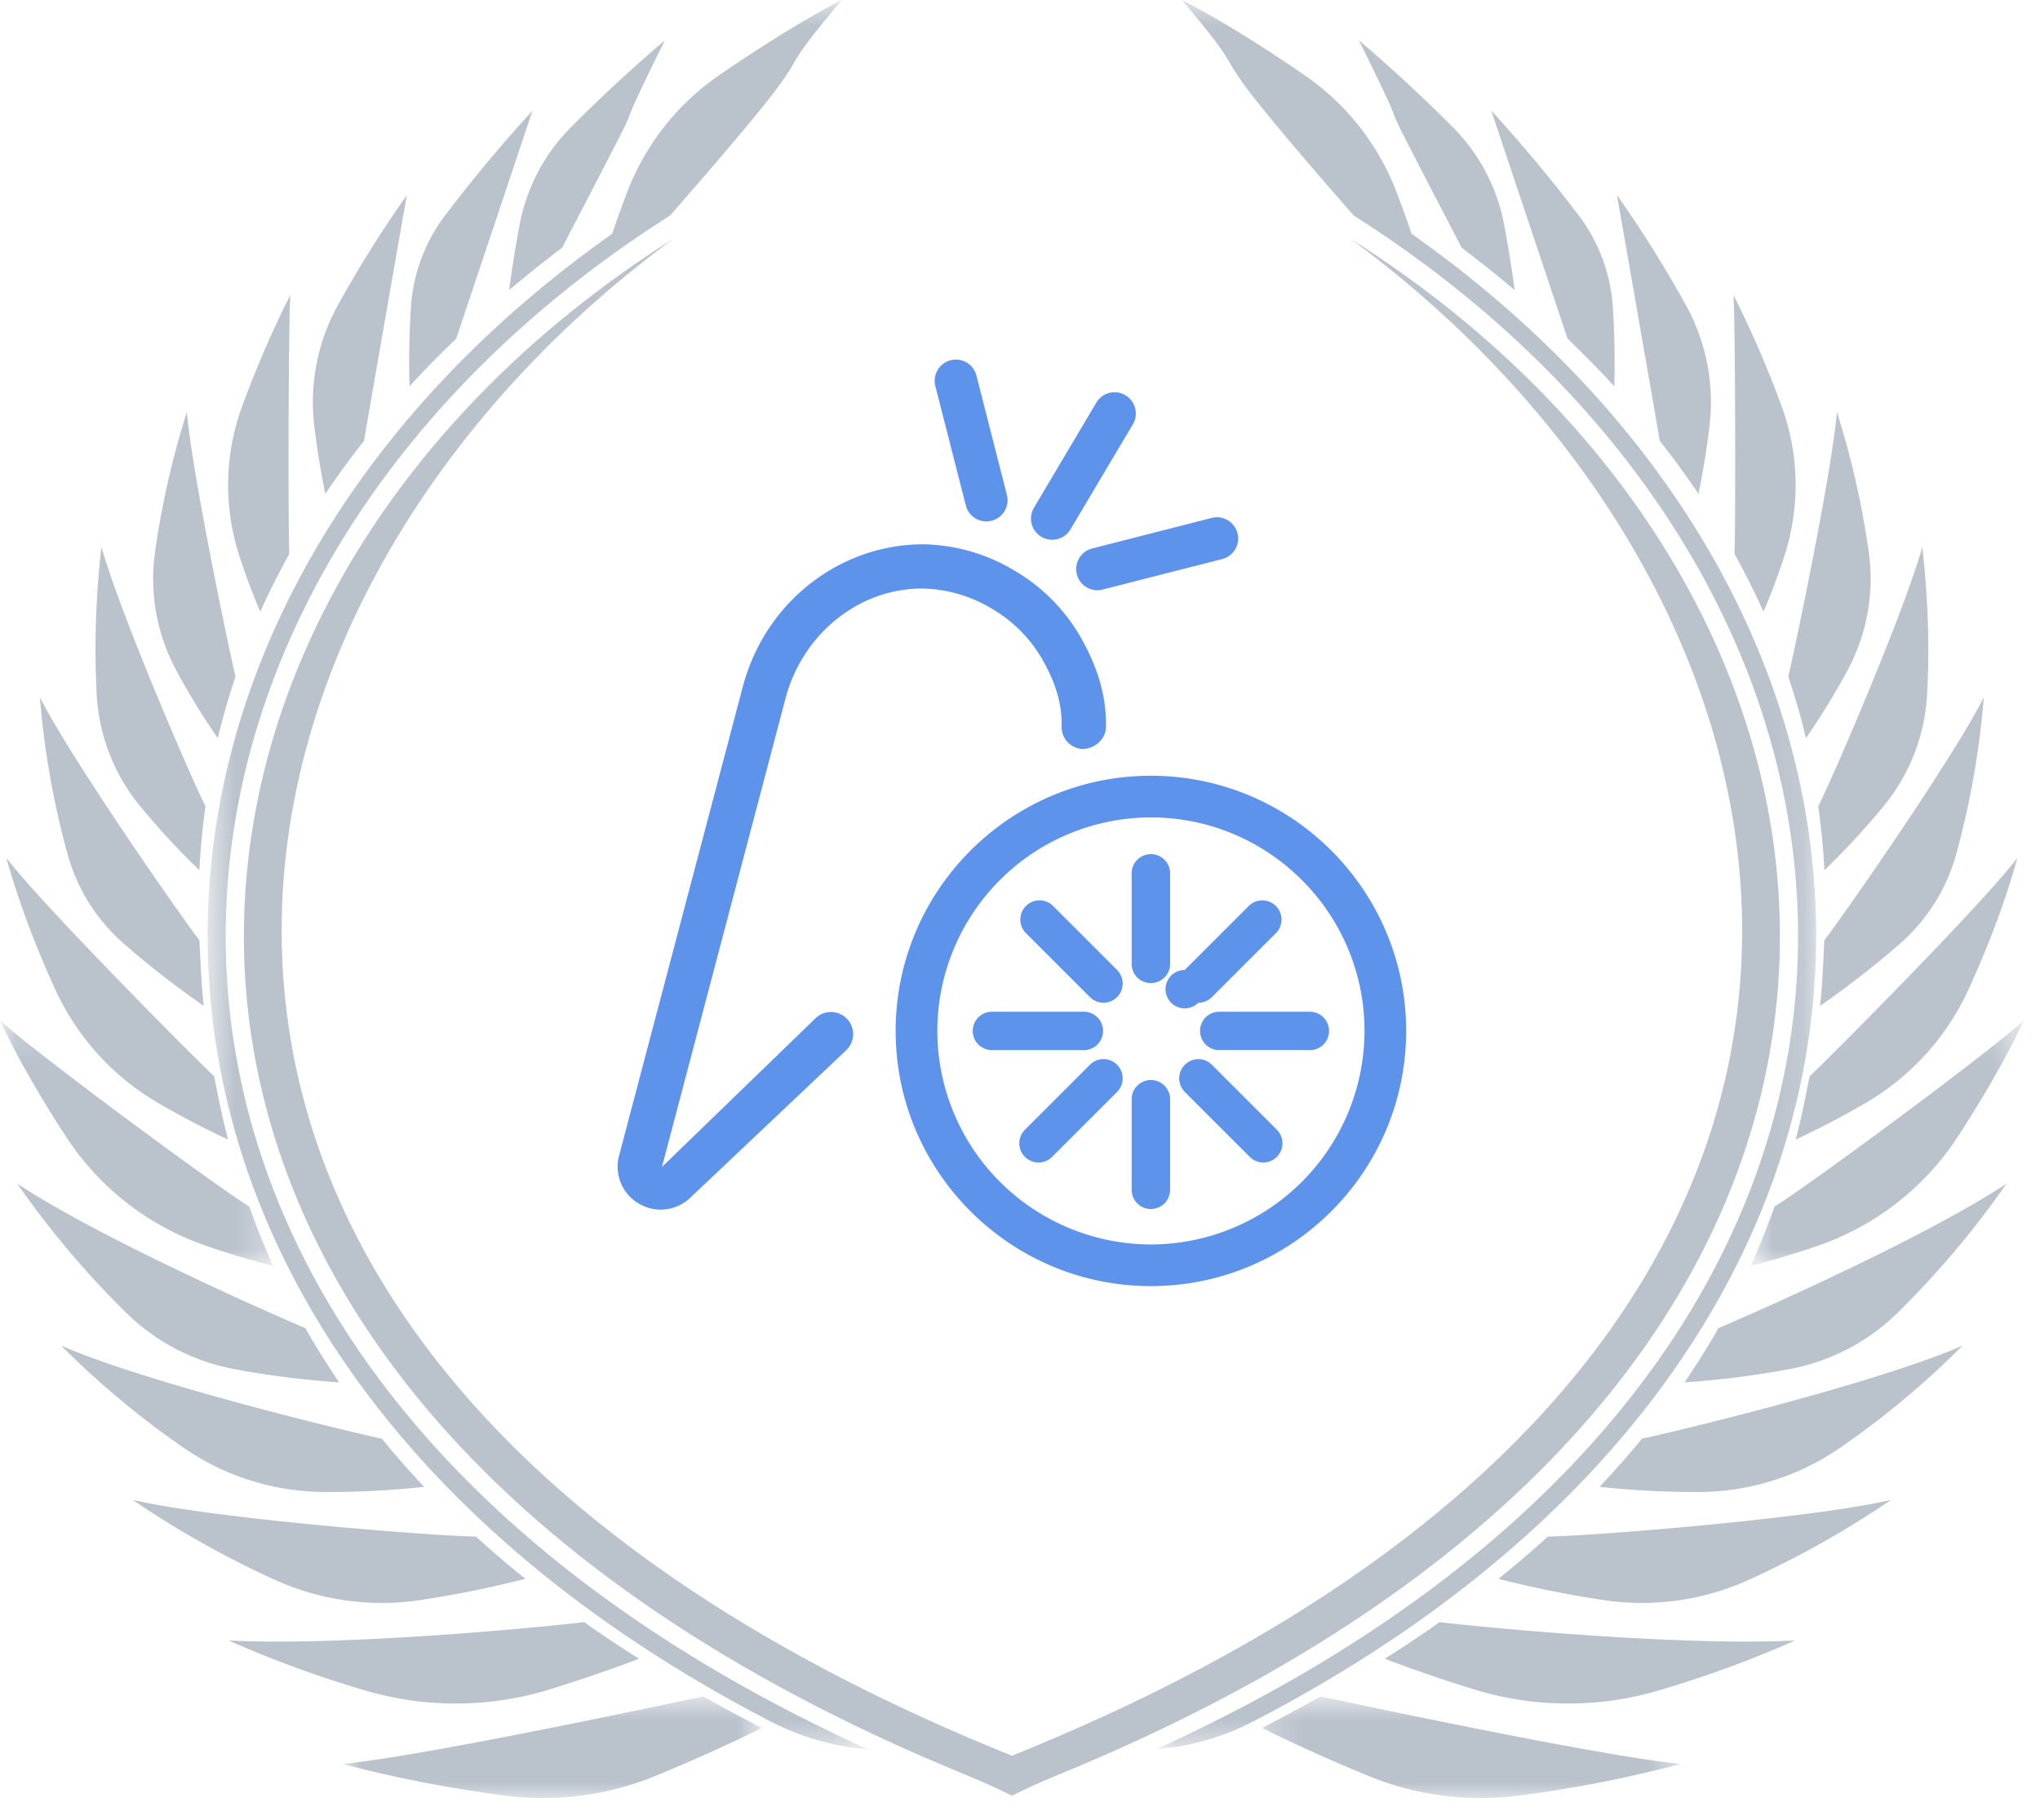
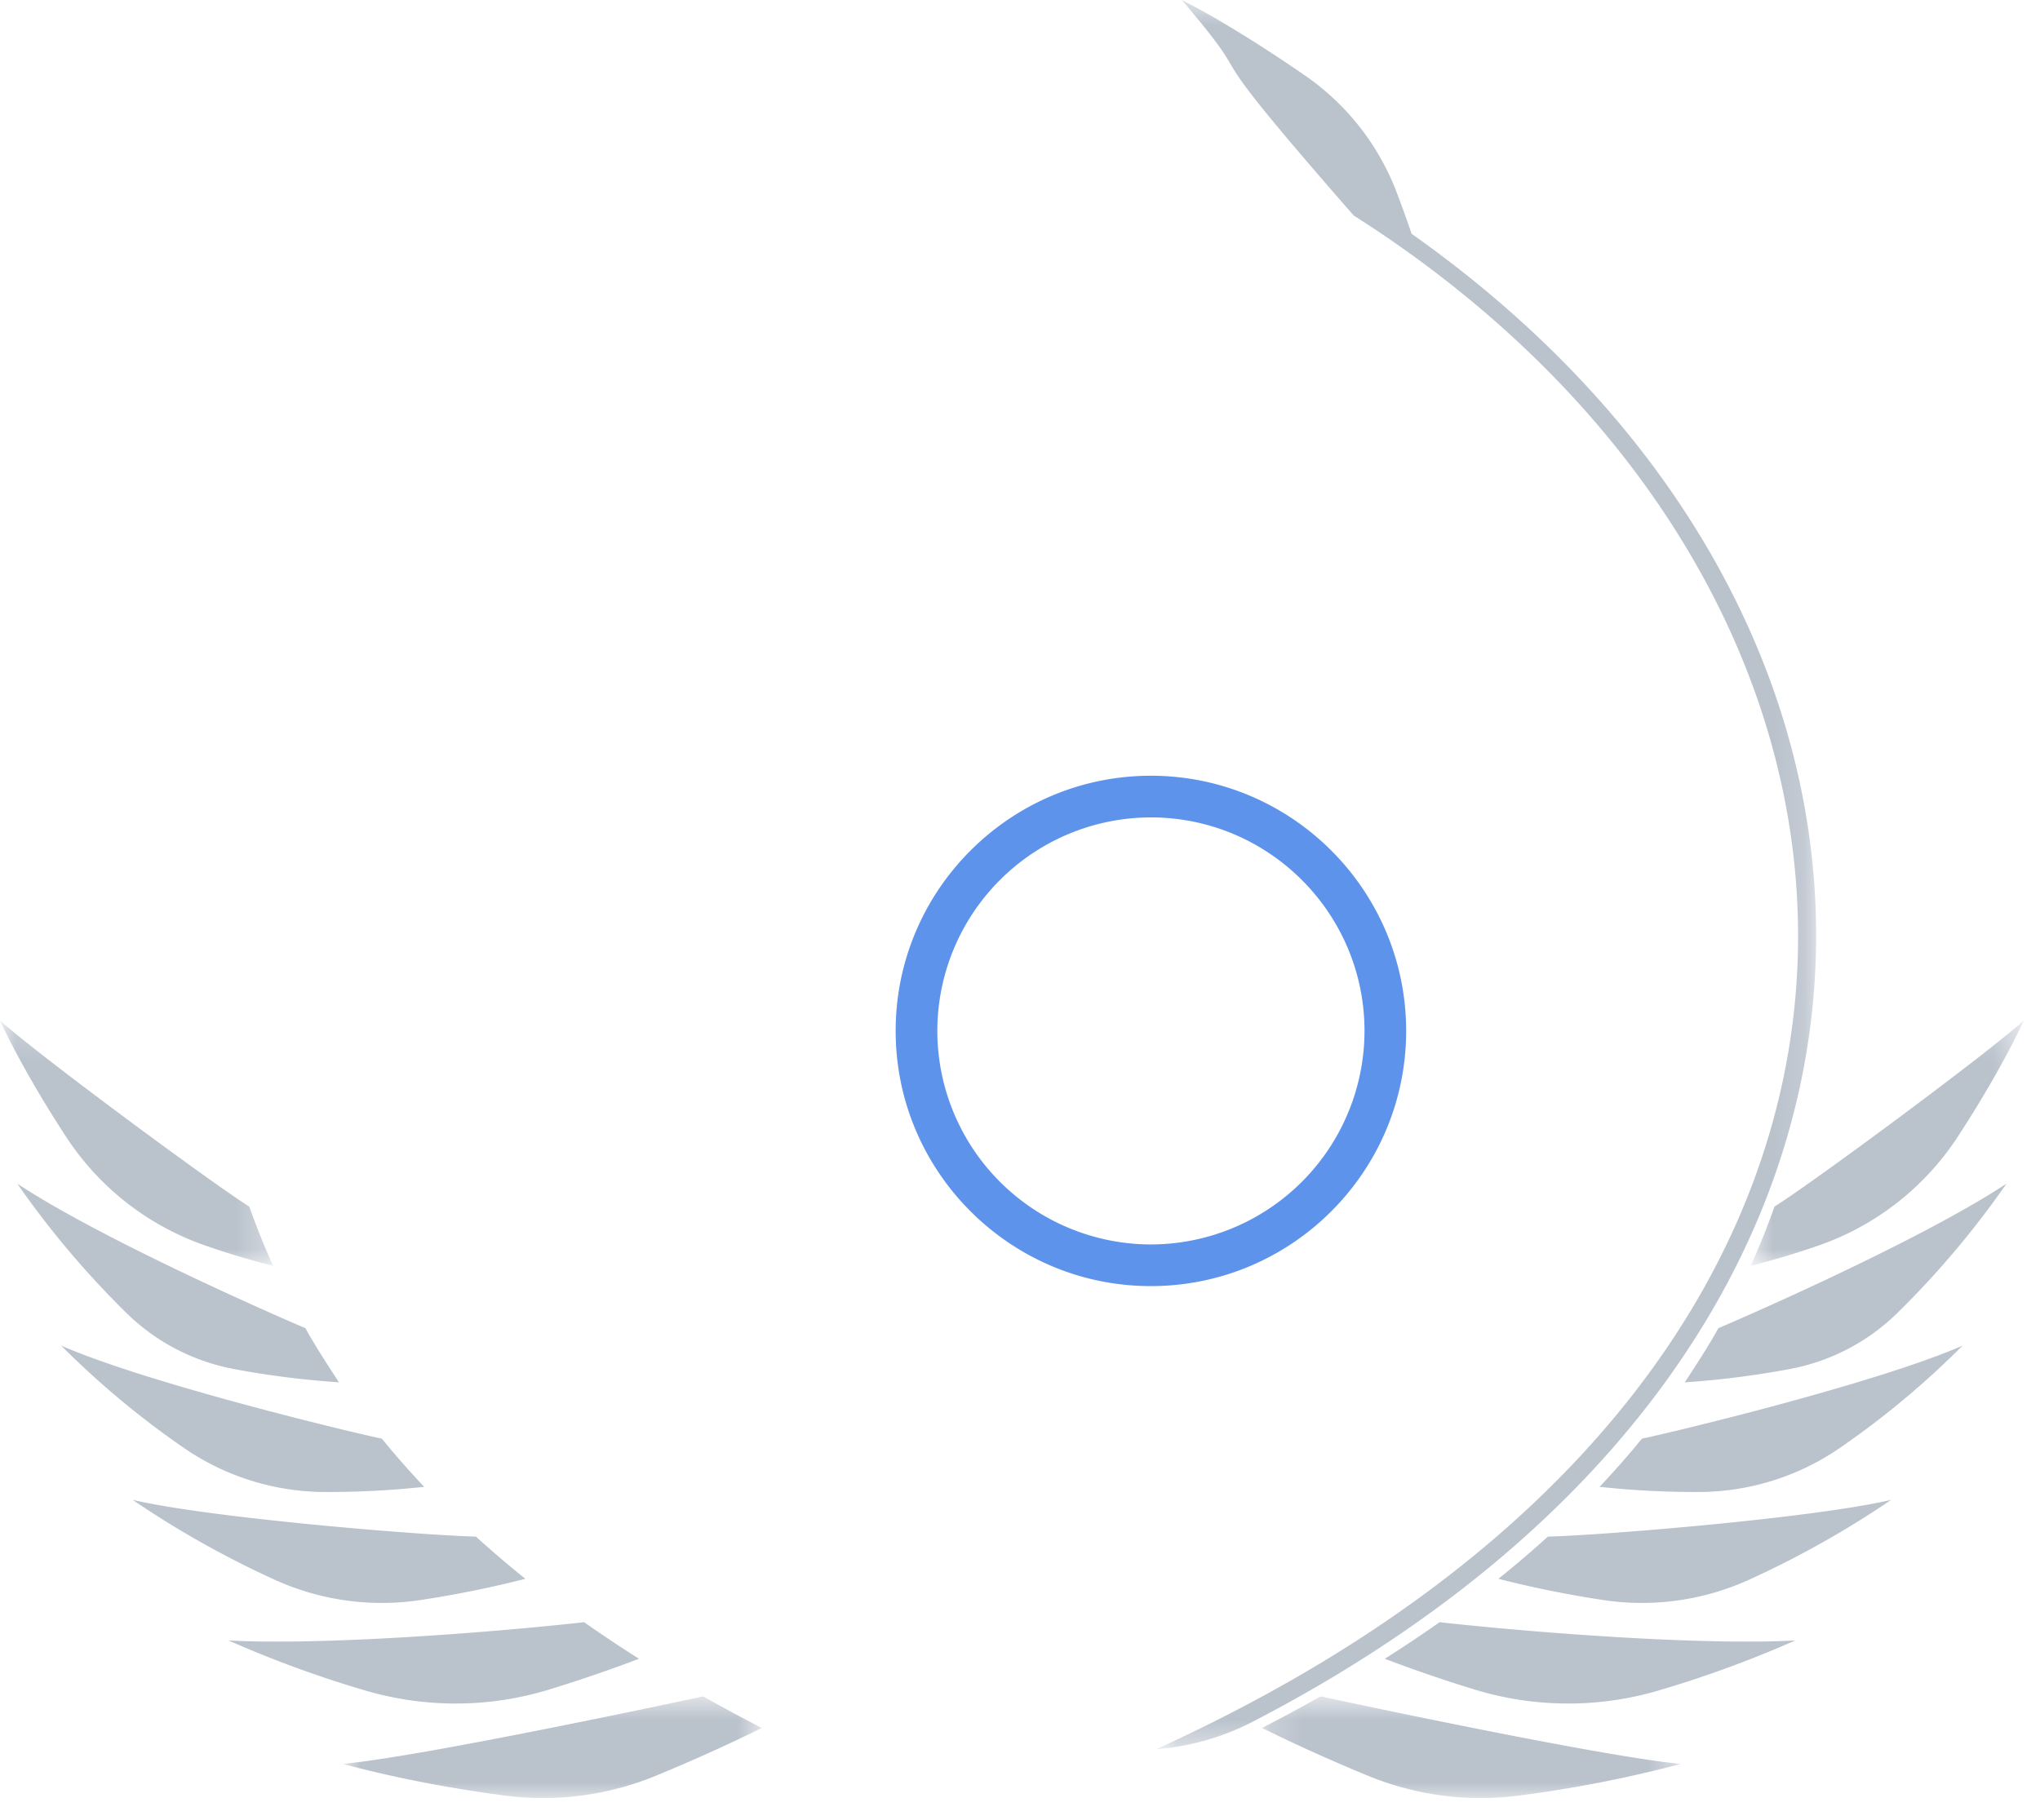
<svg xmlns="http://www.w3.org/2000/svg" xmlns:xlink="http://www.w3.org/1999/xlink" width="65" height="58" viewBox="0 0 65 58">
  <defs>
-     <path id="a" d="M.615.694h21.042v55.757H.615z" />
    <path id="c" d="M.826.694h21.042v55.757H.826z" />
    <path id="e" d="M.928.76h13.347V4H.928z" />
    <path id="g" d="M.21.76h13.345V4H.21z" />
    <path id="i" d="M0 .217h8.703v7.82H0z" />
    <path id="k" d="M.78.217h8.703v7.82H.781z" />
  </defs>
  <g fill="none" fill-rule="evenodd">
    <path d="M36.67 40.99c-4.483 0-8.132-3.648-8.132-8.133 0-4.484 3.649-8.133 8.133-8.133 4.485 0 8.133 3.65 8.133 8.132 0 4.486-3.648 8.134-8.133 8.134m0-14.938a6.812 6.812 0 0 0-6.805 6.804 6.813 6.813 0 0 0 6.805 6.806 6.814 6.814 0 0 0 6.806-6.806c0-3.752-3.054-6.804-6.806-6.804" fill="#5E93EB" />
-     <path d="M38.182 31.958a.612.612 0 1 1-.433-1.044l2.071-2.07a.613.613 0 0 1 .864.865l-2.07 2.07a.6.6 0 0 1-.432.179m3.553 1.51h-2.928a.613.613 0 0 1 0-1.223h2.928a.612.612 0 1 1 0 1.225m-1.483 3.58a.609.609 0 0 1-.432-.18l-2.07-2.07a.613.613 0 0 1 .432-1.044c.162 0 .317.064.432.18l2.07 2.07a.613.613 0 0 1-.432 1.045m-3.58 1.482a.61.61 0 0 1-.614-.612v-2.928a.614.614 0 0 1 1.225 0v2.929a.612.612 0 0 1-.613.61m-3.58-1.482a.611.611 0 0 1-.432-1.044l2.07-2.071a.61.61 0 0 1 .865 0 .613.613 0 0 1 0 .866l-2.07 2.07a.613.613 0 0 1-.433.18m1.444-3.582h-2.928a.612.612 0 0 1 0-1.224h2.928a.612.612 0 1 1 0 1.225m.627-1.512a.606.606 0 0 1-.433-.18l-2.07-2.07a.613.613 0 0 1 .865-.864l2.07 2.07a.612.612 0 0 1-.432 1.044m1.51-.625a.61.61 0 0 1-.613-.612v-2.928a.614.614 0 0 1 1.225 0v2.929a.612.612 0 0 1-.613.61M21.053 38.553c-.239 0-.48-.064-.702-.195a1.36 1.36 0 0 1-.625-1.527l3.94-14.938c.712-2.7 3.07-4.524 5.71-4.546a5.818 5.818 0 0 1 2.945.837 5.812 5.812 0 0 1 2.156 2.203c.478.864.788 1.79.76 2.8-.012.39-.367.67-.726.685a.703.703 0 0 1-.686-.725c.022-.758-.227-1.434-.582-2.077a4.42 4.42 0 0 0-1.643-1.672 4.427 4.427 0 0 0-2.237-.64c-2.009.006-3.793 1.454-4.332 3.494l-3.939 14.94 4.906-4.751a.706.706 0 0 1 .971 1.025l-4.977 4.709a1.368 1.368 0 0 1-.939.378M33.527 17.202a.675.675 0 0 1-.582-1.02l2.008-3.385a.678.678 0 0 1 1.164.69l-2.008 3.383a.675.675 0 0 1-.582.332M31.428 16.618a.674.674 0 0 1-.654-.509l-.974-3.813a.676.676 0 0 1 1.31-.334l.973 3.813a.675.675 0 0 1-.655.843M34.962 18.812a.676.676 0 0 1-.167-1.33l3.813-.975a.676.676 0 0 1 .334 1.311l-3.812.973a.645.645 0 0 1-.168.021" fill="#5E93EB" />
    <g transform="translate(6 -.694)">
      <mask id="b" fill="#fff">
        <use xlink:href="#a" />
      </mask>
      <path d="M14.209 8.315c.35-.238.747-.502 1.142-.753 5.593-6.395 2.666-3.556 5.475-6.868-.907.457-2.325 1.303-3.915 2.4a7.967 7.967 0 0 0-2.926 3.722c-.168.44-.328.884-.48 1.33-17.954 12.679-17.948 35.498 5.061 47.42a8.043 8.043 0 0 0 2.739.844l.352.04C-4.707 44.459-3.829 20.72 14.209 8.316" fill="#BAC2CC" mask="url(#b)" />
    </g>
    <g transform="translate(36 -.694)">
      <mask id="d" fill="#fff">
        <use xlink:href="#c" />
      </mask>
      <path d="M8.274 8.315c-.35-.238-.747-.502-1.142-.753C1.54 1.167 4.466 4.006 1.656.694c.908.457 2.326 1.303 3.916 2.4a7.974 7.974 0 0 1 2.926 3.722c.168.44.328.884.48 1.33 17.954 12.679 17.947 35.498-5.06 47.42a8.043 8.043 0 0 1-2.74.844l-.352.04C27.19 44.459 26.311 20.72 8.274 8.316" fill="#BAC2CC" mask="url(#d)" />
    </g>
    <g transform="translate(10 53.306)">
      <mask id="f" fill="#fff">
        <use xlink:href="#e" />
      </mask>
      <path d="M.928 2.913c1.632.441 3.43.781 5.13 1.005a9.43 9.43 0 0 0 4.837-.628 55.666 55.666 0 0 0 3.38-1.523A54.869 54.869 0 0 1 12.405.76C12.24.796 3.629 2.652.928 2.913" fill="#BAC2CC" mask="url(#f)" />
    </g>
    <g transform="translate(40 53.306)">
      <mask id="h" fill="#fff">
        <use xlink:href="#g" />
      </mask>
      <path d="M13.555 2.913a40.324 40.324 0 0 1-5.13 1.005 9.426 9.426 0 0 1-4.836-.628A55.39 55.39 0 0 1 .21 1.767C.841 1.44 1.371 1.157 2.08.76c.164.037 8.776 1.893 11.476 2.154" fill="#BAC2CC" mask="url(#h)" />
    </g>
    <path d="M11.656 53.884c1.912.556 3.921.548 5.826-.031a46.43 46.43 0 0 0 2.878-.986 40.416 40.416 0 0 1-1.746-1.165c-2.975.33-8.323.744-11.333.582a35.805 35.805 0 0 0 4.375 1.6M52.827 53.884a10.181 10.181 0 0 1-5.826-.031 46.43 46.43 0 0 1-2.878-.986c.548-.345 1.13-.731 1.746-1.165 2.975.33 8.323.744 11.332.582a35.73 35.73 0 0 1-4.374 1.6M13.399 50.995a33.814 33.814 0 0 0 3.34-.676c-.242-.197-.78-.624-1.574-1.345-1.738-.043-8.47-.592-10.938-1.171a30.612 30.612 0 0 0 4.52 2.543 8.243 8.243 0 0 0 4.652.649M51.084 50.995a33.737 33.737 0 0 1-3.34-.676c.242-.197.78-.624 1.575-1.345 1.737-.043 8.469-.592 10.938-1.171a30.572 30.572 0 0 1-4.522 2.543 8.242 8.242 0 0 1-4.651.649M10.35 47.552a28.825 28.825 0 0 0 3.166-.164 27.955 27.955 0 0 1-1.35-1.537c-.64-.122-7.399-1.73-10.217-2.965a27.745 27.745 0 0 0 3.885 3.244 7.962 7.962 0 0 0 4.516 1.422M54.133 47.552a28.813 28.813 0 0 1-3.166-.164c.488-.524.881-.96 1.35-1.537.641-.122 7.4-1.73 10.217-2.965a27.745 27.745 0 0 1-3.885 3.244 7.962 7.962 0 0 1-4.516 1.422M7.426 43.627c1.12.214 2.248.352 3.376.43-.29-.44-.785-1.197-1.07-1.726-.164-.065-6.262-2.681-9.181-4.606a28.823 28.823 0 0 0 3.466 4.11 6.628 6.628 0 0 0 3.409 1.792M57.057 43.627a28.456 28.456 0 0 1-3.376.43c.29-.44.785-1.197 1.07-1.726.164-.065 6.263-2.681 9.181-4.606a28.885 28.885 0 0 1-3.465 4.11 6.631 6.631 0 0 1-3.41 1.792" fill="#BAC2CC" />
    <g transform="translate(0 32.306)">
      <mask id="j" fill="#fff">
        <use xlink:href="#i" />
      </mask>
      <path d="M6.519 7.383c.702.246 1.425.464 2.184.655-.402-.878-.684-1.678-.76-1.887C6.688 5.36 1.126 1.244 0 .217c.432.942 1.194 2.315 2.107 3.71a8.7 8.7 0 0 0 4.412 3.456" fill="#BAC2CC" mask="url(#j)" />
    </g>
    <g transform="translate(55 32.306)">
      <mask id="l" fill="#fff">
        <use xlink:href="#k" />
      </mask>
      <path d="M2.965 7.383c-.704.246-1.426.464-2.184.655.4-.878.684-1.678.759-1.887C2.797 5.36 8.359 1.244 9.484.217c-.433.942-1.195 2.315-2.107 3.71a8.708 8.708 0 0 1-4.412 3.456" fill="#BAC2CC" mask="url(#l)" />
    </g>
-     <path d="M5.045 35.157c.761.443 1.498.825 2.22 1.16-.169-.69-.223-.885-.439-2.012-.319-.283-5.35-5.315-6.623-6.96.384 1.381.925 2.803 1.547 4.166a8.082 8.082 0 0 0 3.295 3.646M59.438 35.157c-.761.443-1.498.825-2.22 1.16.169-.69.223-.885.439-2.012.319-.283 5.351-5.315 6.623-6.96-.384 1.381-.925 2.803-1.547 4.166a8.082 8.082 0 0 1-3.295 3.646M3.979 30.106a29.44 29.44 0 0 0 2.515 1.955c-.059-.426-.121-1.62-.139-2.09-.906-1.204-4.171-5.93-5.081-7.746.129 1.697.448 3.428.873 4.98a5.868 5.868 0 0 0 1.832 2.901M60.504 30.106a29.598 29.598 0 0 1-2.515 1.955c.06-.426.121-1.62.138-2.09.907-1.204 4.171-5.93 5.082-7.746a27.053 27.053 0 0 1-.874 4.98 5.86 5.86 0 0 1-1.83 2.901M4.464 25.691a24.126 24.126 0 0 0 1.887 2.042c.028-.426.051-.968.196-2.033-.478-.956-2.682-6.053-3.315-8.267a28.218 28.218 0 0 0-.15 4.717 6.114 6.114 0 0 0 1.382 3.541M60.019 25.691a24.115 24.115 0 0 1-1.886 2.042c-.029-.426-.052-.968-.198-2.033.478-.956 2.682-6.053 3.316-8.267.174 1.556.24 3.14.15 4.717a6.1 6.1 0 0 1-1.383 3.541M6.94 23.525c.24-.979.355-1.31.563-1.963-.13-.519-1.347-6.25-1.551-8.425a27.378 27.378 0 0 0-1.011 4.45 6.132 6.132 0 0 0 .675 3.778c.418.772.868 1.507 1.324 2.16M57.543 23.525c-.24-.979-.355-1.31-.563-1.963.13-.519 1.347-6.25 1.551-8.425a27.378 27.378 0 0 1 1.011 4.45 6.126 6.126 0 0 1-.676 3.778 22.621 22.621 0 0 1-1.323 2.16M8.293 19.497c.18-.411.492-1.056.924-1.844-.038-.848-.029-7.333.033-8.25a33.248 33.248 0 0 0-1.53 3.533 7.3 7.3 0 0 0-.085 4.808c.214.649.438 1.243.658 1.753M56.19 19.497a24.478 24.478 0 0 0-.924-1.844c.037-.848.029-7.333-.033-8.25a33.248 33.248 0 0 1 1.53 3.533 7.3 7.3 0 0 1 .084 4.808 21.066 21.066 0 0 1-.657 1.753M10.366 15.74c.376-.566.823-1.167 1.234-1.692.055-.359 1.352-7.779 1.364-7.83a38.079 38.079 0 0 0-2.197 3.504 6.397 6.397 0 0 0-.752 3.861c.092.754.21 1.477.35 2.157M54.118 15.74a27.478 27.478 0 0 0-1.235-1.692c-.055-.359-1.352-7.779-1.363-7.83a37.849 37.849 0 0 1 2.196 3.504 6.39 6.39 0 0 1 .753 3.861 26.42 26.42 0 0 1-.351 2.157M14.537 10.79l2.43-7.264a47.789 47.789 0 0 0-2.784 3.337 5.444 5.444 0 0 0-1.093 2.974 26.896 26.896 0 0 0-.041 2.476c.167-.184.522-.583 1.488-1.522M49.946 10.79l-2.43-7.264A47.235 47.235 0 0 1 50.3 6.863a5.436 5.436 0 0 1 1.093 2.974 26.96 26.96 0 0 1 .042 2.476c-.168-.184-.523-.583-1.489-1.522M16.22 9.246c.572-.477.942-.782 1.688-1.348 3.573-6.859 1.004-2.011 3.275-6.611a49.39 49.39 0 0 0-2.995 2.772 5.981 5.981 0 0 0-1.631 3.1c-.176.93-.275 1.654-.336 2.087M48.262 9.246c-.57-.477-.94-.782-1.687-1.348-3.573-6.859-1.004-2.011-3.275-6.611a49.435 49.435 0 0 1 2.996 2.772 5.98 5.98 0 0 1 1.63 3.1c.176.93.275 1.654.336 2.087" fill="#BAC2CC" />
-     <path d="M32.242 55.958C.825 43.308 5.412 19.402 21.449 7.613 2.984 19.276.596 44.19 30.706 56.539c.776.326.776.326 1.536.69.76-.364.76-.364 1.536-.69C63.887 44.189 61.5 19.276 43.035 7.613 59.07 19.402 63.659 43.308 32.242 55.958" fill="#BAC2CC" />
  </g>
</svg>